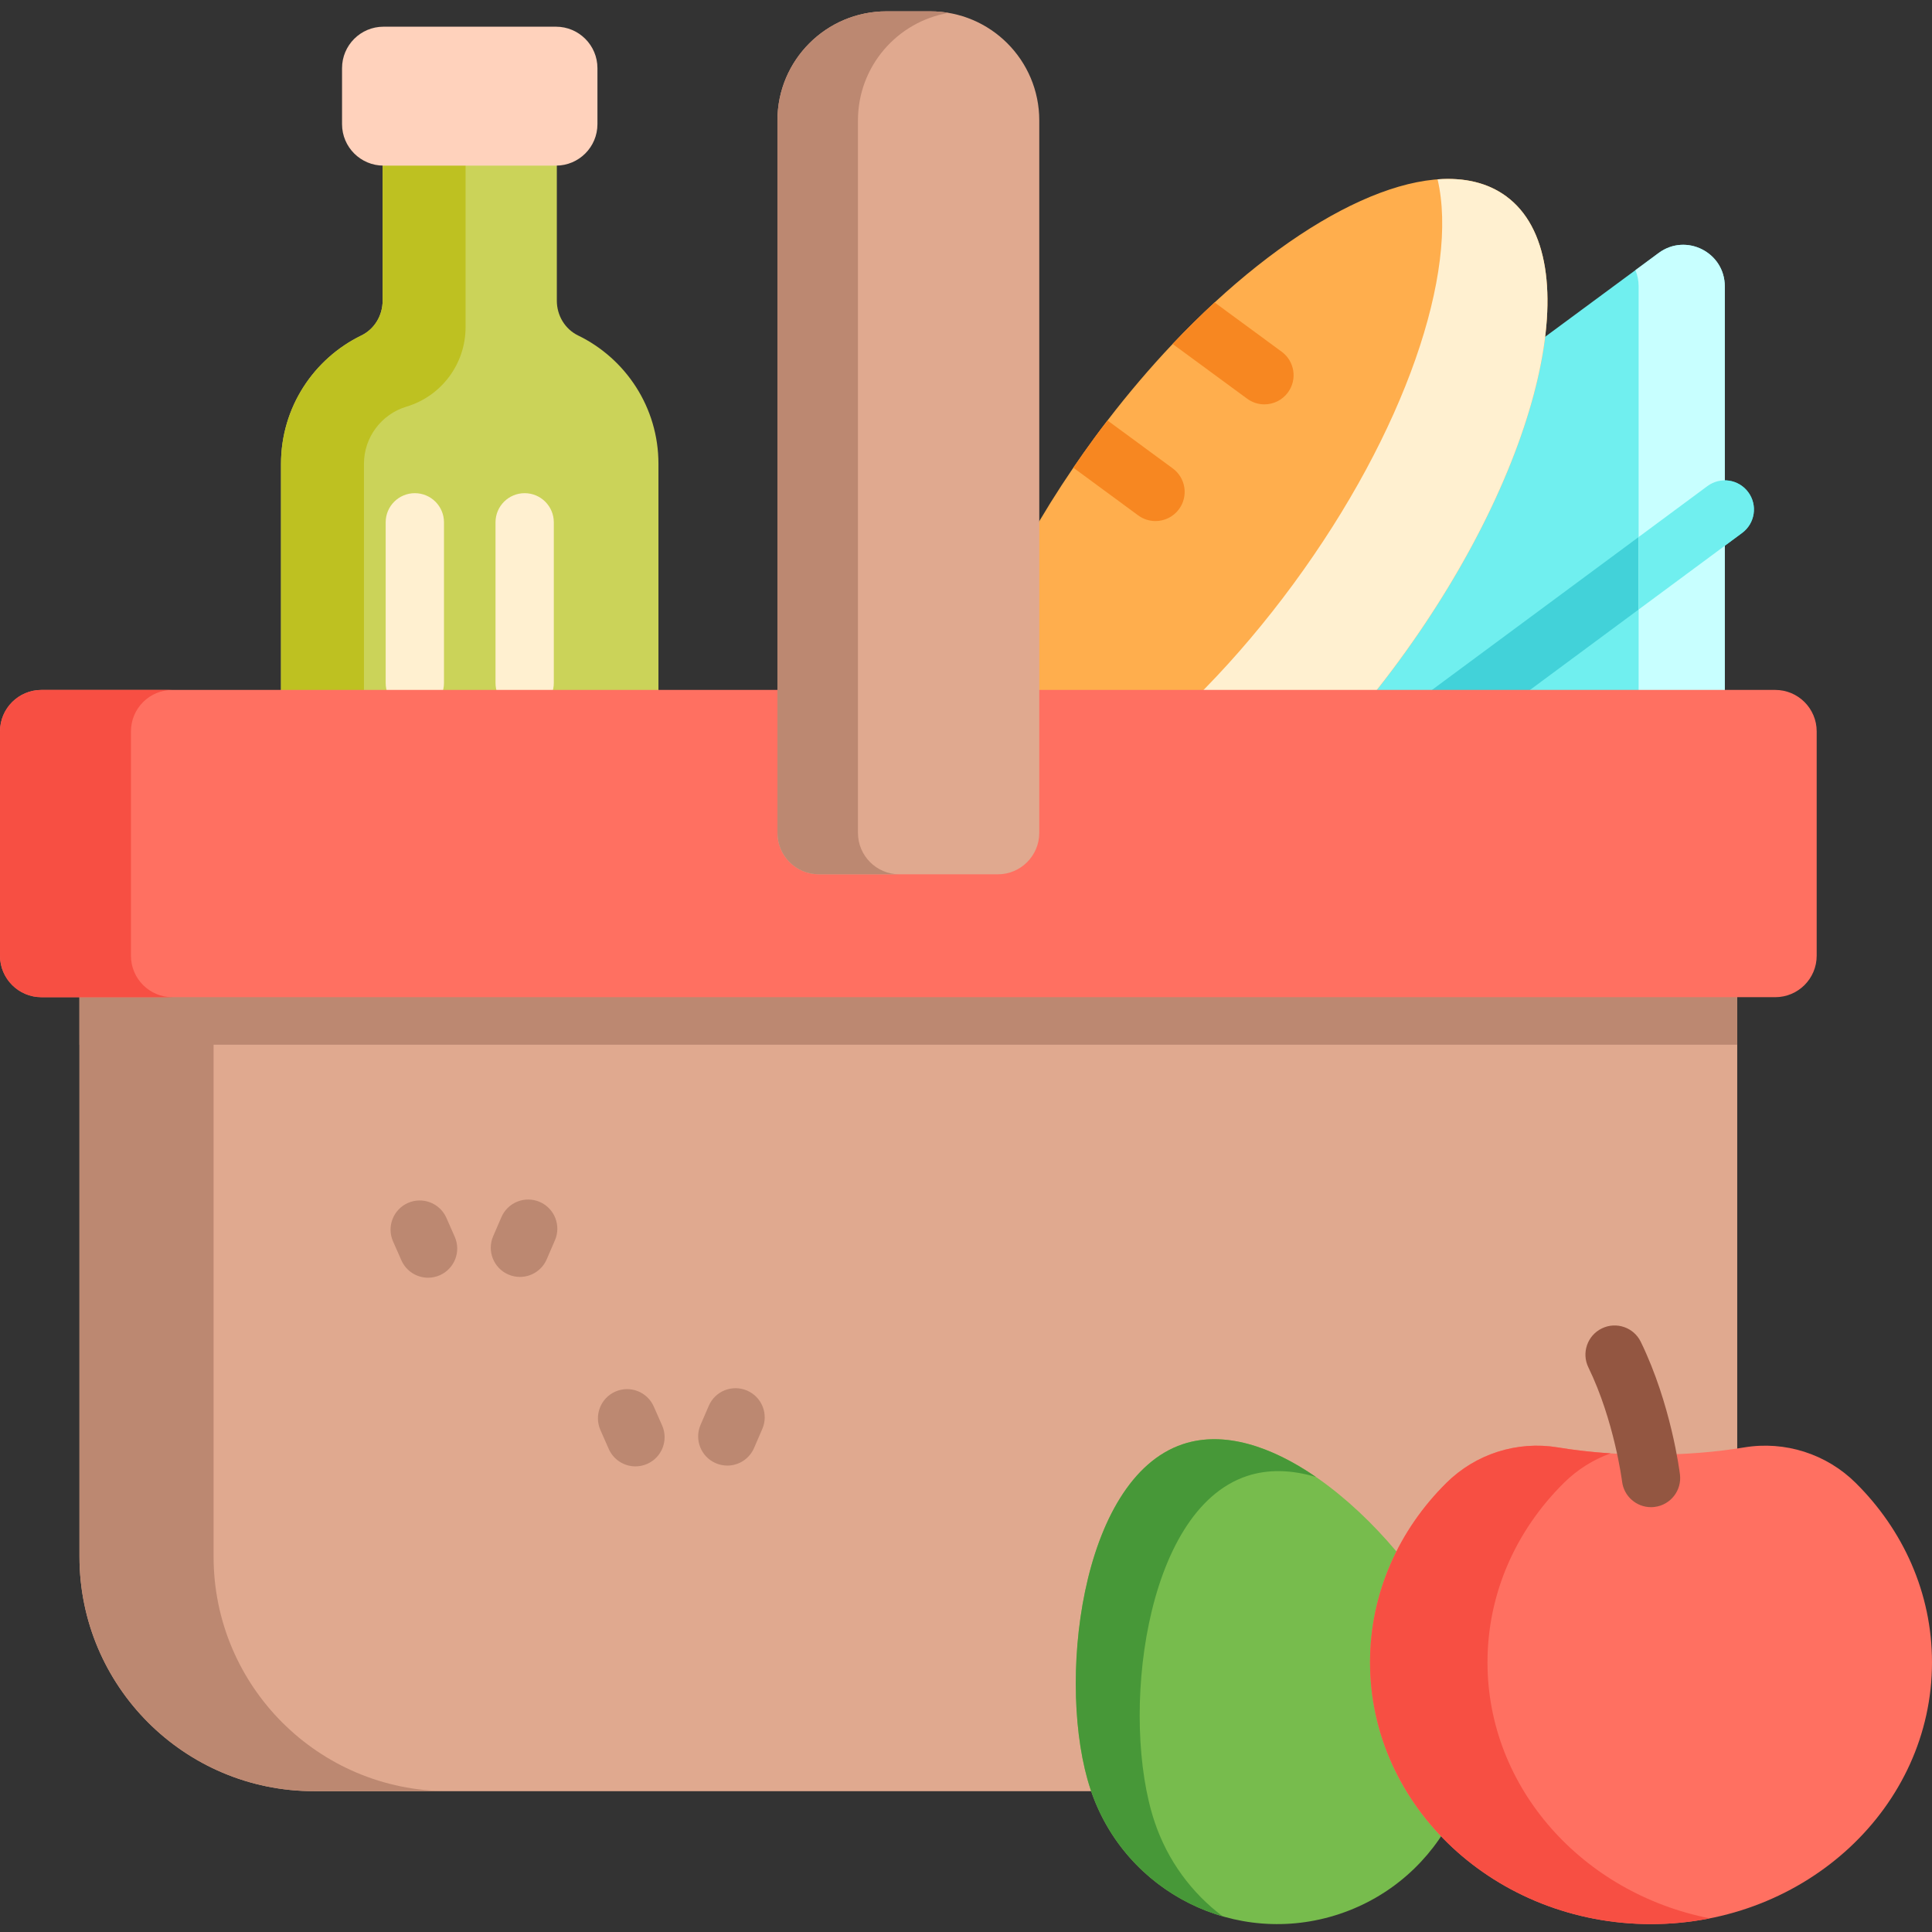
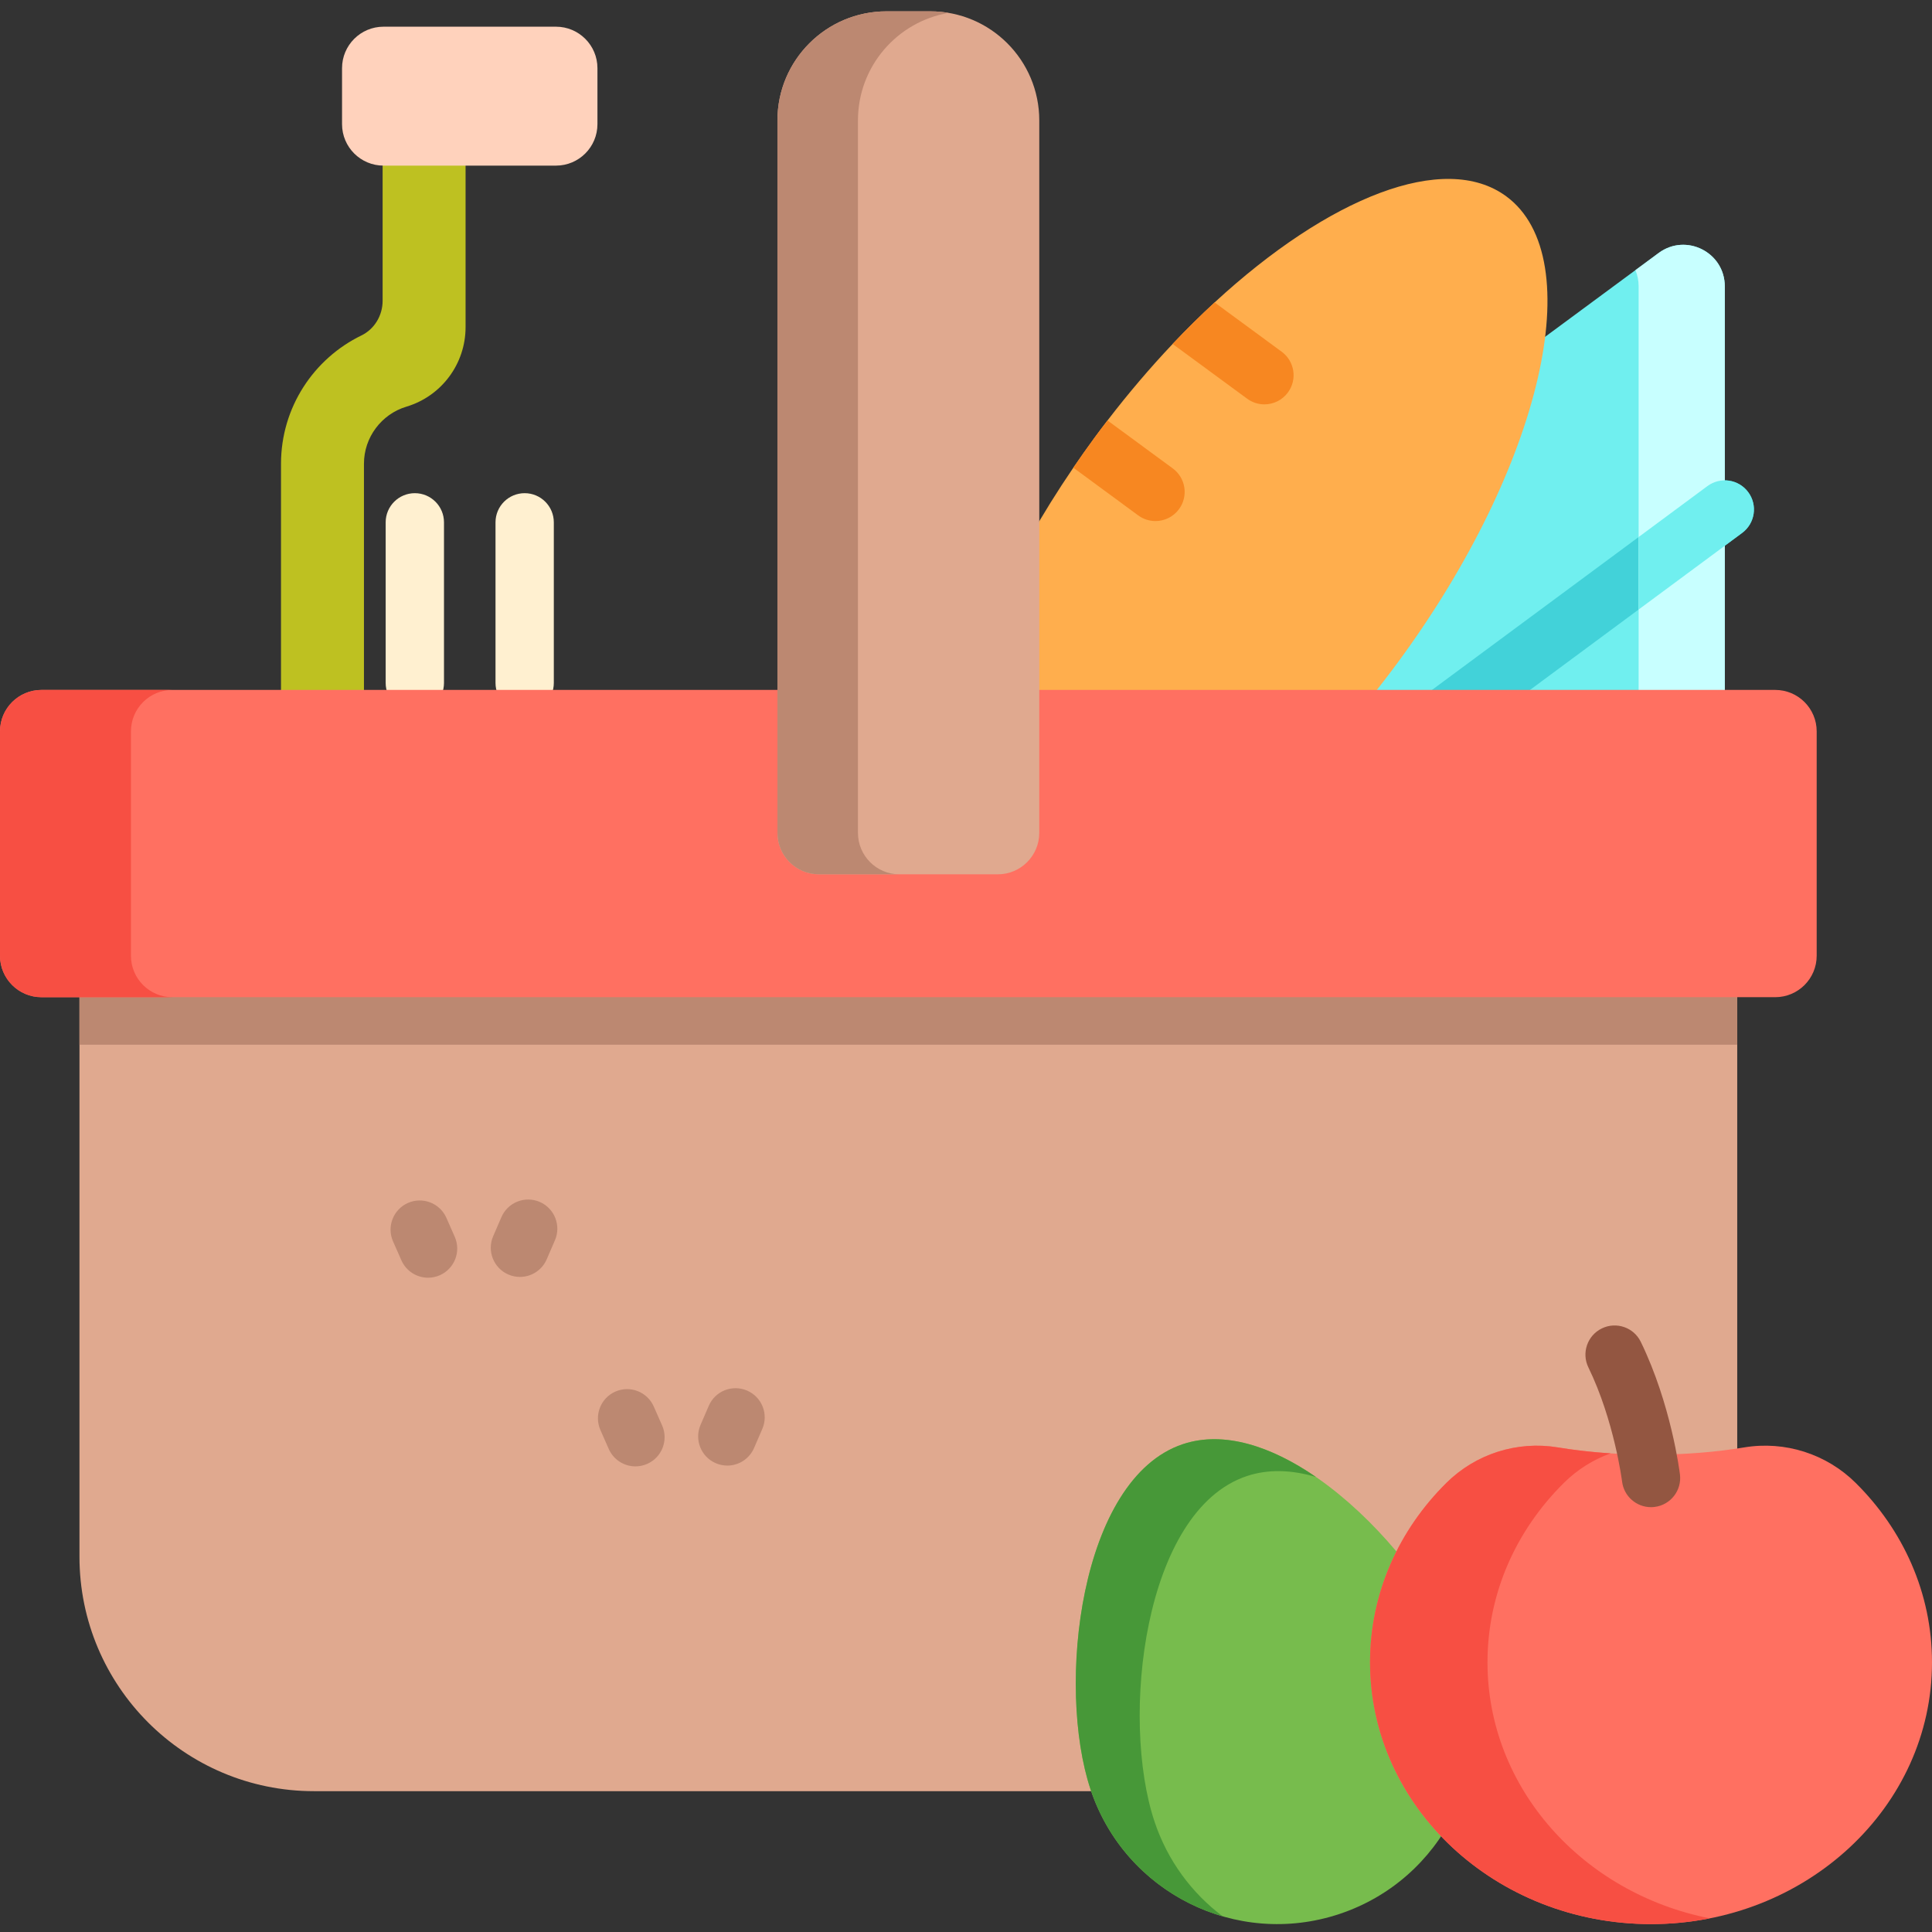
<svg xmlns="http://www.w3.org/2000/svg" height="512pt" viewBox="0 -3 512 512" width="512pt">
  <rect x="0" y="-3" width="512" height="512" fill="#333333" stroke="none" />
  <path d="m457.086 183.746v-110.863c0-9.02-10.262-14.199-17.52-8.844l-162.152 119.707zm0 0" fill="#70efef" />
  <path d="m461.676 138.238-27.422 20.293-67.004 49.594c-1.379 1.02-2.988 1.516-4.586 1.516-2.367 0-4.707-1.094-6.219-3.145-2.535-3.43-1.805-8.27 1.625-10.805l76.184-56.371 18.242-13.508c3.434-2.531 8.273-1.812 10.809 1.629 2.535 3.43 1.801 8.262-1.629 10.797zm0 0" fill="#42d2d9" />
  <path d="m457.086 72.883v110.867h-22.832v-110.867c0-1.551-.309-2.992-.848-4.289l6.156-4.551c7.254-5.363 17.523-.176 17.523 8.84zm0 0" fill="#c8ffff" />
  <path d="m370.641 172.277c-38.016 51.715-86.867 80.383-109.129 64.023-21.117-15.523-10.691-66.043 22.934-115.359 1.793-2.637 3.656-5.273 5.582-7.902 1.145-1.555 2.297-3.102 3.473-4.613 5.586-7.285 11.383-14.062 17.266-20.285 3.68-3.895 7.398-7.562 11.117-10.992 30.215-27.867 60.914-40.156 77.273-28.133 22.25 16.359 9.484 71.547-28.516 123.262zm0 0" fill="#ffae4d" />
-   <path d="m370.633 172.277c-38.008 51.719-86.859 80.383-109.121 64.027-4.898-3.602-8.105-9.094-9.711-16.004 25.07-1.891 61.301-28.191 90.941-68.52 29.637-40.332 43.918-82.762 38.234-107.254 7.074-.531 13.273.891 18.172 4.488 22.262 16.359 9.496 71.543-28.516 123.262zm0 0" fill="#fff0d0" />
  <path d="m312.445 131.934c-1.516 2.059-3.855 3.152-6.234 3.152-1.586 0-3.184-.484-4.562-1.492l-17.207-12.652c1.793-2.637 3.66-5.273 5.586-7.902 1.145-1.555 2.297-3.102 3.473-4.613l17.297 12.711c3.438 2.523 4.18 7.367 1.648 10.797zm0 0" fill="#f78721" />
  <path d="m341.309 101.008c-1.512 2.059-3.852 3.152-6.234 3.152-1.586 0-3.18-.484-4.562-1.496l-19.492-14.316c-.09-.062-.172-.133-.258-.207 3.68-3.895 7.398-7.562 11.117-10.992l17.781 13.062c3.441 2.523 4.184 7.367 1.648 10.797zm0 0" fill="#f78721" />
-   <path d="m174.496 119.914v104.715h-100.027v-104.715c0-14.957 8.691-27.883 21.301-34.012 3.488-1.695 5.629-5.316 5.629-9.199v-54.336h46.168v54.332c0 3.883 2.141 7.508 5.633 9.203 12.613 6.129 21.297 19.055 21.297 34.012zm0 0" fill="#cbd359" />
  <path d="m101.398 22.367h21.984v61.336c0 9.707-6.363 18.27-15.664 21.062-3.34 1-6.156 3.047-8.133 5.707-1.992 2.66-3.133 5.934-3.133 9.43v104.723h-21.984v-104.711c0-14.957 8.691-27.883 21.301-34.012 3.488-1.695 5.629-5.316 5.629-9.199zm0 0" fill="#bec121" />
  <path d="m147.336 40.891h-45.699c-6.07 0-10.992-4.922-10.992-10.992v-14.832c0-6.07 4.922-10.992 10.992-10.992h45.699c6.07 0 10.992 4.922 10.992 10.992v14.832c0 6.07-4.922 10.992-10.992 10.992zm0 0" fill="#ffd2bc" />
  <path d="m109.934 185.711c-4.266 0-7.727-3.461-7.727-7.727v-42.559c0-4.27 3.461-7.727 7.727-7.727s7.727 3.461 7.727 7.727v42.559c0 4.266-3.461 7.727-7.727 7.727zm0 0" fill="#fff0d0" />
  <path d="m139.039 185.711c-4.266 0-7.723-3.461-7.723-7.727v-42.559c0-4.27 3.457-7.727 7.723-7.727 4.27 0 7.727 3.461 7.727 7.727v42.559c.004 4.266-3.457 7.727-7.727 7.727zm0 0" fill="#fff0d0" />
  <path d="m460.383 237.359v172.168c0 34.32-27.82 62.152-62.141 62.152h-315.031c-34.332 0-62.152-27.832-62.152-62.152v-172.168zm0 0" fill="#e0a98f" />
  <path d="m21.059 237.359h439.324v36.5h-439.324zm0 0" fill="#bc8871" />
-   <path d="m118.75 471.676h-35.551c-34.316 0-62.137-27.824-62.137-62.152v-172.164h35.539v172.164c0 34.328 27.82 62.152 62.148 62.152zm0 0" fill="#bc8871" />
  <path d="m470.449 261.266h-459.457c-6.07 0-10.992-4.922-10.992-10.992v-59.449c0-6.07 4.922-10.988 10.992-10.988h459.457c6.07 0 10.992 4.918 10.992 10.988v59.449c0 6.07-4.922 10.992-10.992 10.992zm0 0" fill="#ff7061" />
  <path d="m45.695 261.27h-34.703c-6.066 0-10.992-4.926-10.992-10.992v-59.449c0-6.078 4.926-10.988 10.992-10.988h34.703c-6.078 0-10.992 4.914-10.992 10.988v59.449c0 6.066 4.914 10.992 10.992 10.992zm0 0" fill="#f74f43" />
  <path d="m217.016 228.703h47.41c6.07 0 10.992-4.922 10.992-10.992v-188.801c0-15.965-12.941-28.91-28.91-28.91h-11.57c-15.969 0-28.914 12.945-28.914 28.91v188.801c0 6.07 4.922 10.992 10.992 10.992zm0 0" fill="#e0a98f" />
  <g fill="#bc8871">
    <path d="m206.031 28.91v188.797c0 6.078 4.914 10.992 10.992 10.992h21.336c-6.07 0-10.992-4.914-10.992-10.992v-188.797c0-14.301 10.387-26.172 24.016-28.488-1.582-.277-3.219-.418-4.879-.418h-11.562c-15.973 0-28.91 12.937-28.91 28.906zm0 0" />
    <path d="m113.445 335.609c-2.965 0-5.797-1.723-7.07-4.613l-2.215-5.016c-1.719-3.902.051-8.465 3.953-10.188 3.906-1.719 8.465.047 10.188 3.953l2.211 5.016c1.723 3.902-.047 8.465-3.949 10.188-1.016.445-2.074.66-3.117.66zm0 0" />
    <path d="m137.785 335.398c-1.023 0-2.062-.203-3.062-.637-3.914-1.691-5.719-6.242-4.027-10.156l2.188-5.055c1.691-3.918 6.234-5.719 10.156-4.027 3.914 1.695 5.719 6.242 4.027 10.16l-2.184 5.051c-1.262 2.918-4.109 4.664-7.098 4.664zm0 0" />
    <path d="m168.402 385.605c-2.969 0-5.797-1.719-7.074-4.613l-2.211-5.012c-1.723-3.906.047-8.465 3.949-10.188 3.902-1.723 8.465.043 10.188 3.949l2.215 5.016c1.723 3.902-.047 8.465-3.949 10.188-1.016.445-2.074.66-3.117.66zm0 0" />
    <path d="m192.742 385.395c-1.023 0-2.062-.203-3.062-.637-3.918-1.691-5.719-6.238-4.027-10.156l2.184-5.055c1.691-3.918 6.238-5.719 10.156-4.027 3.918 1.695 5.723 6.242 4.027 10.16l-2.184 5.051c-1.262 2.918-4.105 4.664-7.094 4.664zm0 0" />
  </g>
  <path d="m289.012 471.238c9.113 27.328 38.656 42.09 65.98 32.977 27.328-9.117 42.094-38.66 32.977-65.984-9.113-27.328-47.176-67.629-74.504-58.512-27.324 9.113-33.57 64.191-24.453 91.52zm0 0" fill="#77bc4d" />
  <path d="m289.016 471.238c5.633 16.91 19.098 29.008 35.008 33.613-8.164-6.145-14.609-14.734-18.078-25.152-9.113-27.324-2.867-82.402 24.457-91.516 5.758-1.93 11.996-1.652 18.34.23-11.789-8.109-24.383-12.332-35.281-8.695-27.324 9.113-33.57 64.191-24.445 91.52zm0 0" fill="#479838" />
  <path d="m512 437.527c0 38.316-33.336 69.379-74.461 69.379s-74.461-31.062-74.461-69.379c0-18.41 7.691-35.137 20.242-47.559 7.75-7.668 18.727-11.176 29.484-9.395 7.496 1.238 15.883 1.934 24.734 1.934 8.852 0 17.238-.695 24.734-1.934 10.758-1.781 21.734 1.727 29.484 9.395 12.551 12.422 20.242 29.148 20.242 47.559zm0 0" fill="#ff7061" />
  <path d="m453.102 505.383c-5.02 1-10.223 1.523-15.559 1.523-41.121 0-74.469-31.059-74.469-69.379 0-18.402 7.695-35.133 20.246-47.551 7.75-7.672 18.723-11.176 29.488-9.402 4.395.73 9.082 1.266 14.012 1.582-4.586 1.652-8.82 4.293-12.371 7.82-12.555 12.418-20.25 29.148-20.25 47.551.004 33.344 25.246 61.195 58.902 67.855zm0 0" fill="#f74f43" />
  <path d="m437.531 396.414c-3.848 0-7.176-2.863-7.66-6.777-.02-.16-2.07-16.172-8.934-30.266-1.867-3.836-.273-8.461 3.566-10.328 3.836-1.867 8.461-.273 10.324 3.562 8.023 16.48 10.289 34.387 10.379 35.141.52 4.238-2.492 8.094-6.727 8.609-.32.043-.637.059-.949.059zm0 0" fill="#935641" />
  <path d="m461.676 138.238-27.422 20.293v-19.211l18.242-13.508c3.434-2.531 8.273-1.812 10.809 1.629 2.535 3.43 1.801 8.262-1.629 10.797zm0 0" fill="#70efef" />
</svg>